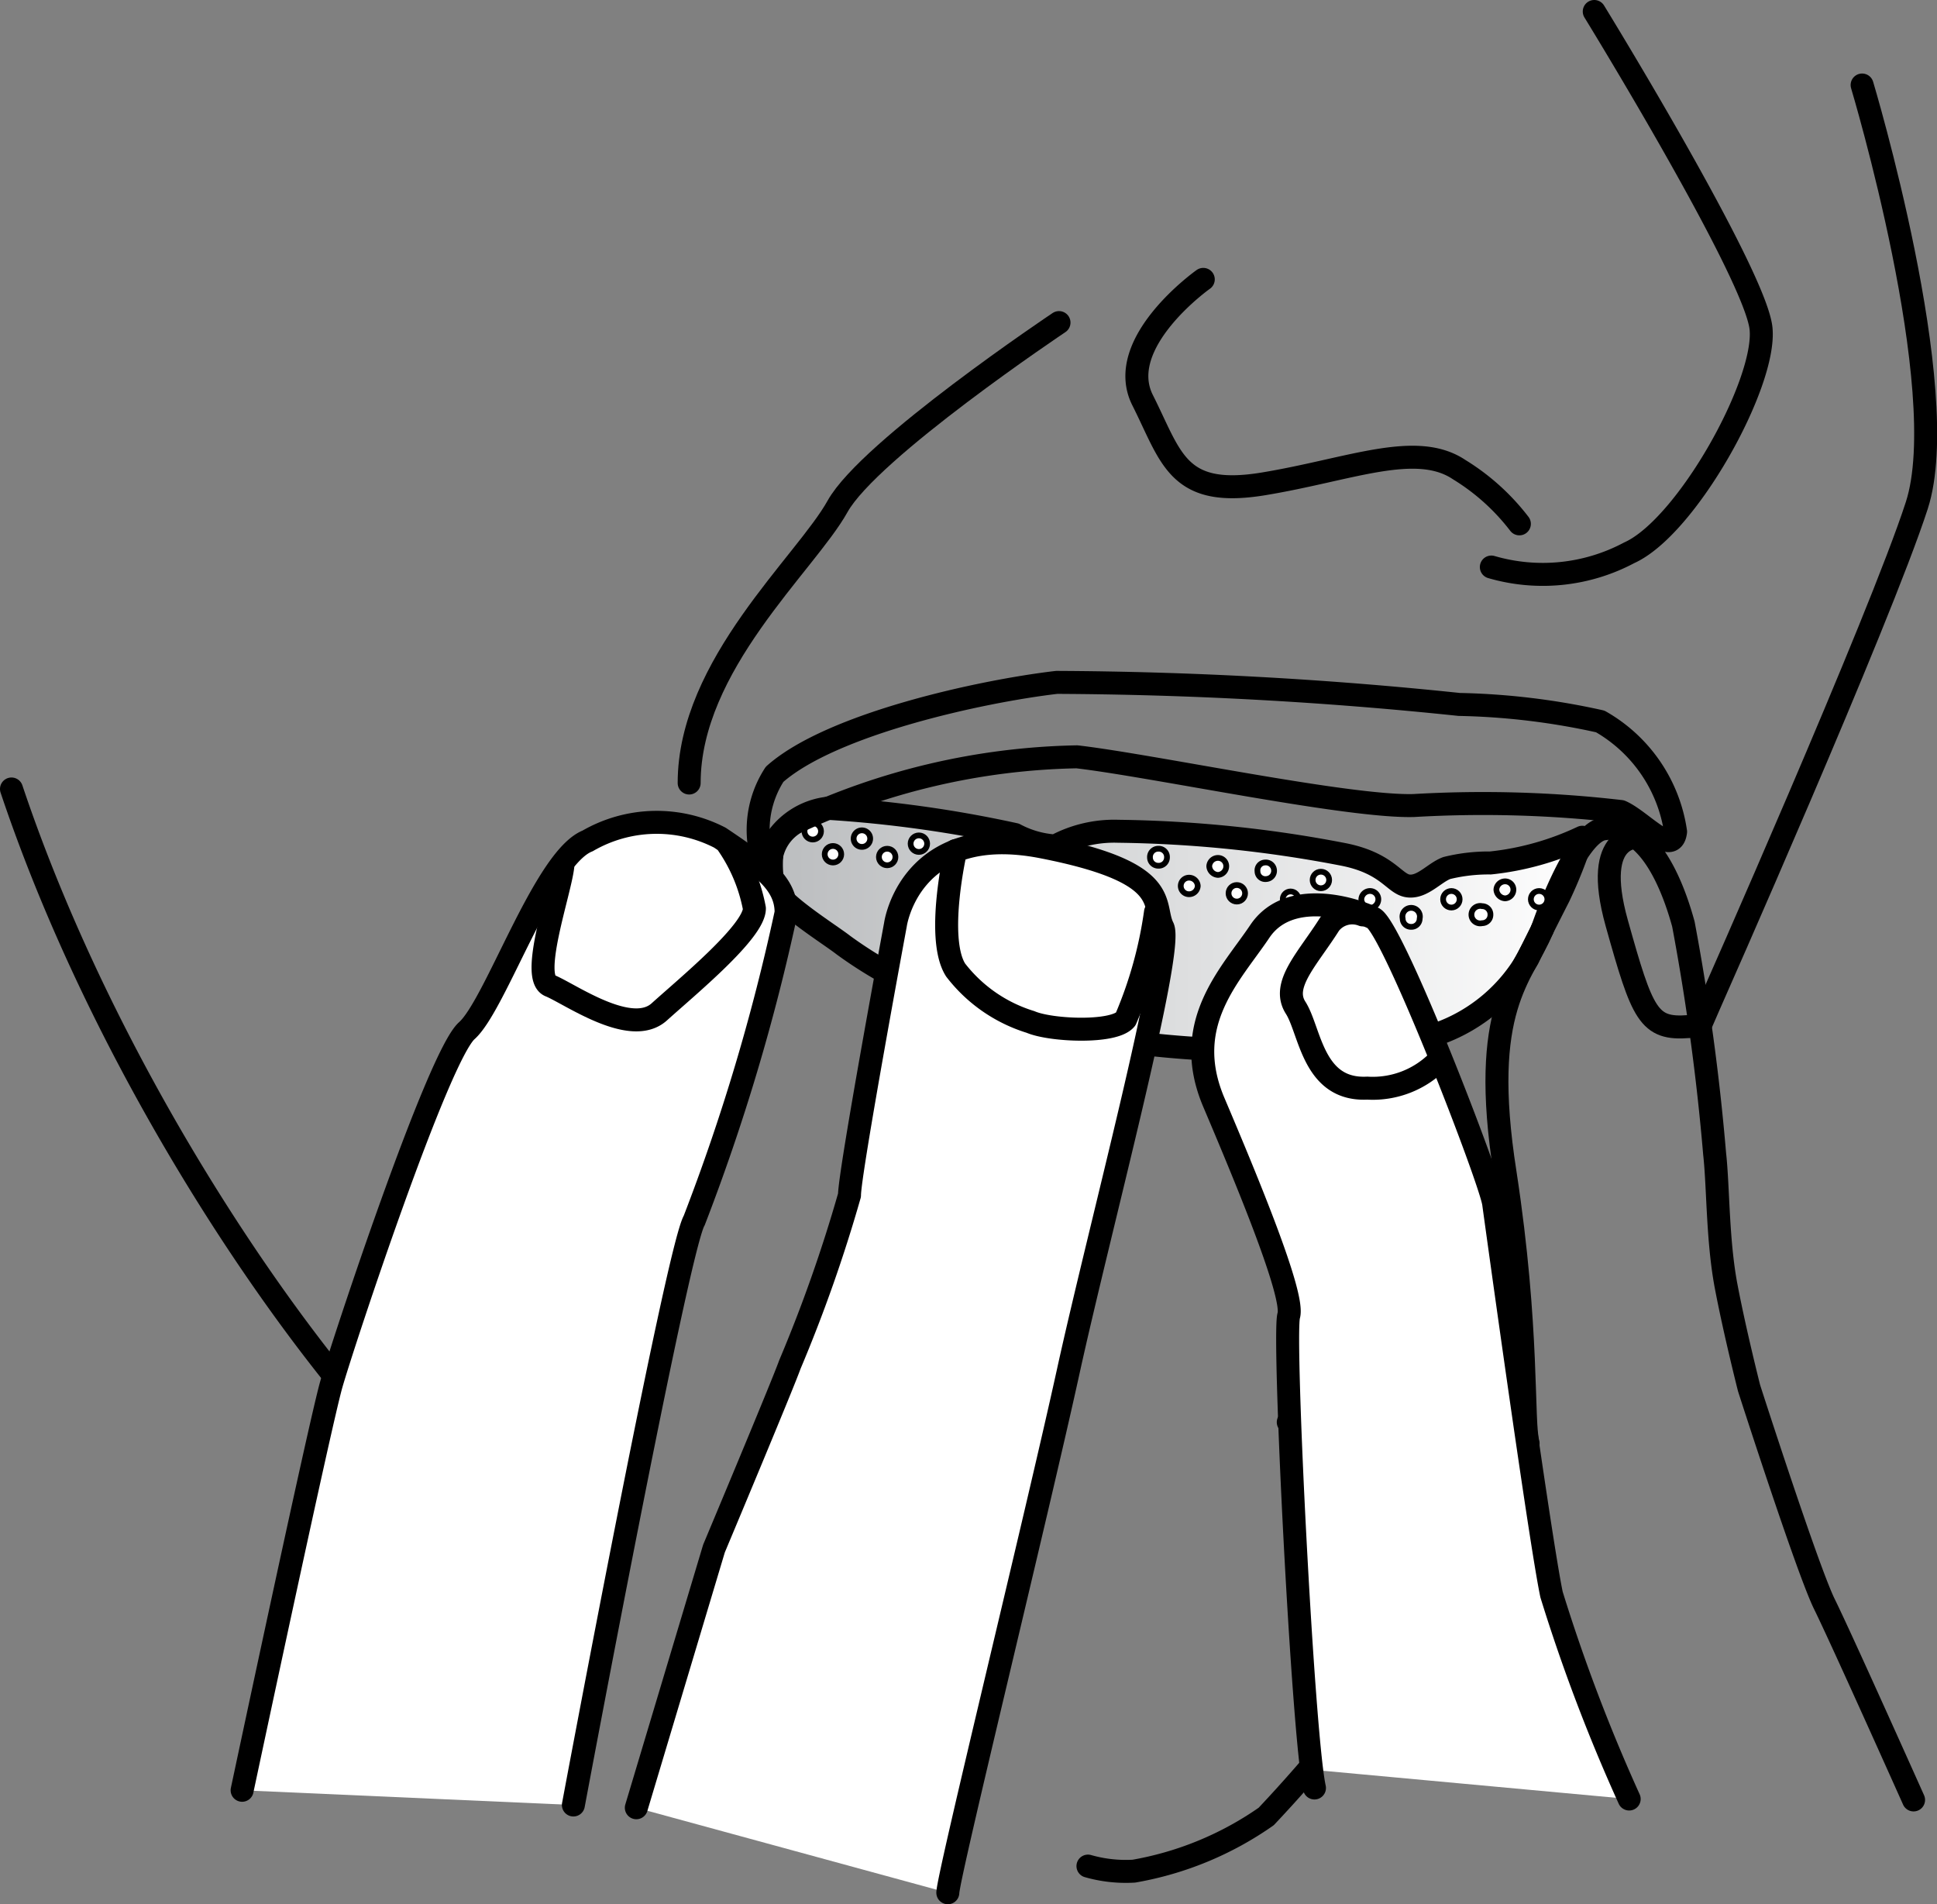
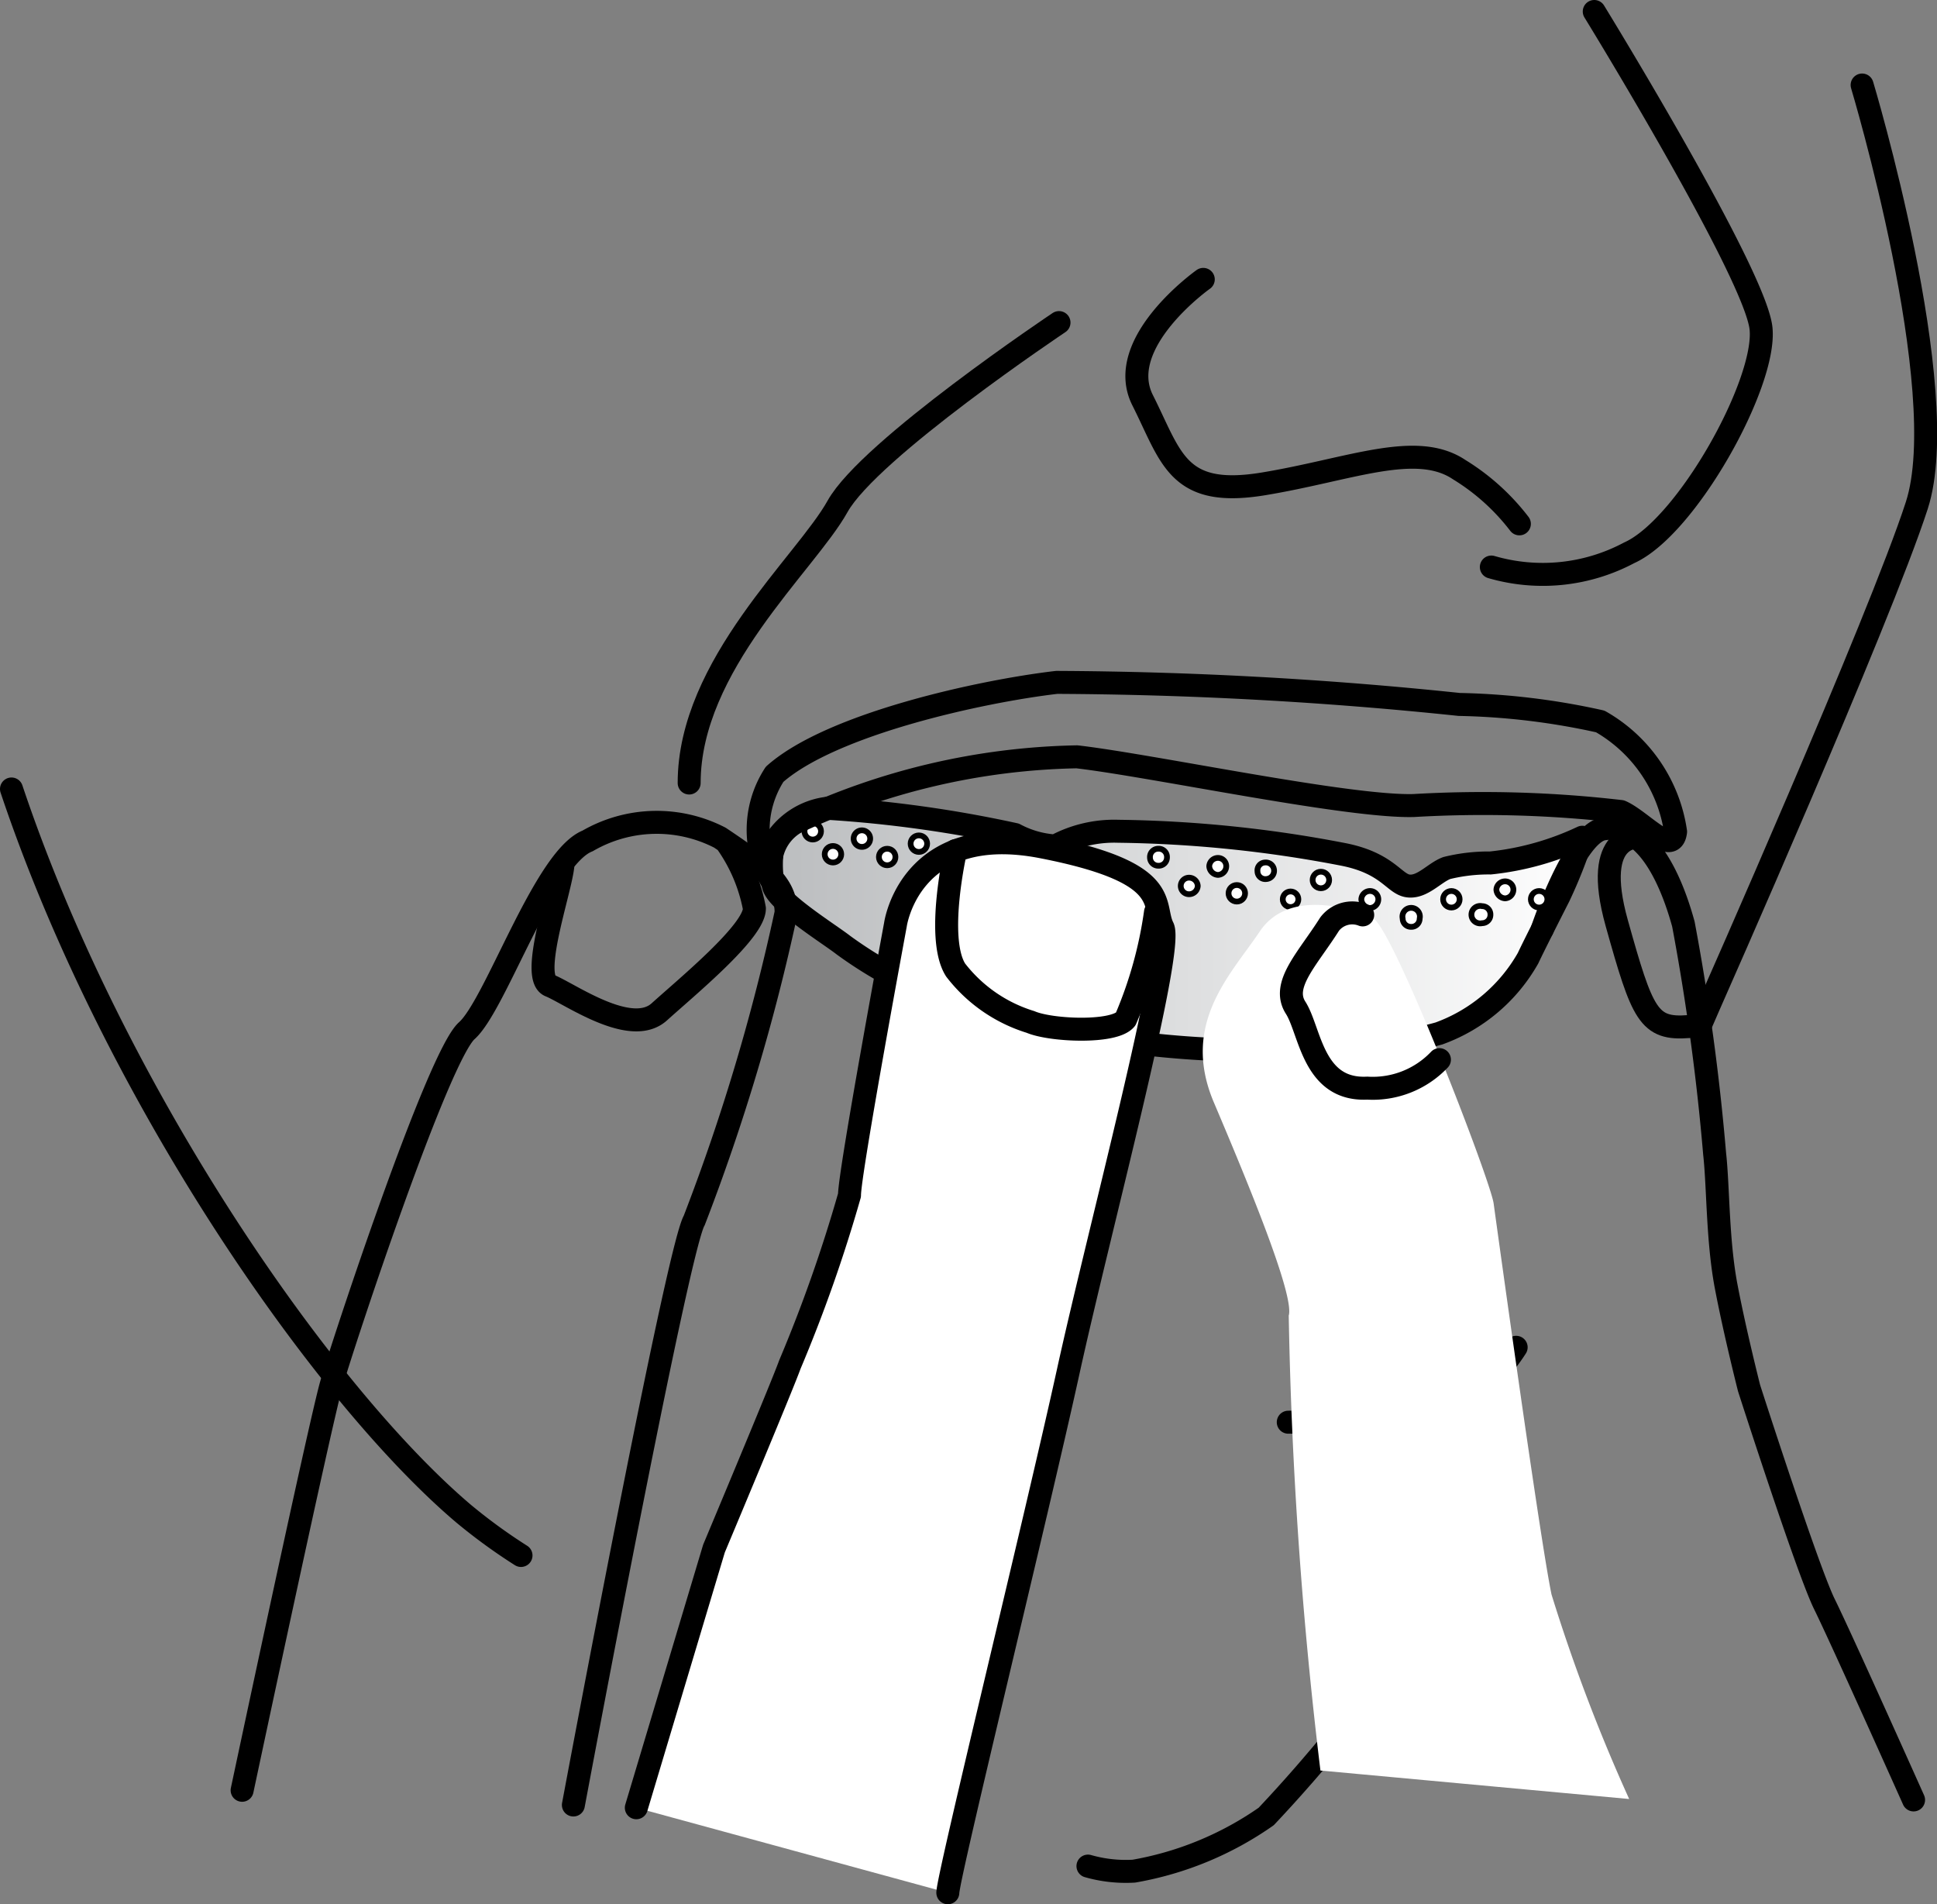
<svg xmlns="http://www.w3.org/2000/svg" viewBox="0 0 42.16 41.44">
  <rect x="0" y="0" width="42.16" height="41.44" fill="#808080" stroke="none" />
  <defs>
    <linearGradient id="a" x1="23.04" y1="20.39" x2="40.68" y2="20.39" gradientUnits="userSpaceOnUse">
      <stop offset="0" stop-color="#bcbec0" />
      <stop offset="1" stop-color="#fff" />
    </linearGradient>
    <clipPath id="b" transform="translate(-6 -0.15)">
      <rect x="5" width="44.78" height="42.59" style="fill:none" />
    </clipPath>
    <clipPath id="d" transform="translate(-6 -0.15)">
      <rect width="44.78" height="42.59" style="fill:none" />
    </clipPath>
  </defs>
  <path d="M40.68,18.37a6.26,6.26,0,0,1-2,.56,3.8,3.8,0,0,0-.95.11c-.27.1-.54.43-.84.39s-.45-.5-1.44-.69a27.17,27.17,0,0,0-4.87-.5,2.73,2.73,0,0,0-1.38.32,2.13,2.13,0,0,1-.87-.25,26.94,26.94,0,0,0-4.13-.57,1.55,1.55,0,0,0-1.16.78,2.49,2.49,0,0,0,0,.89c.06.35,1.21,1.06,1.53,1.31a9.21,9.21,0,0,0,2.79,1.38,22.13,22.13,0,0,0,6.25.91,11.26,11.26,0,0,0,3.92-.37A3.61,3.61,0,0,0,39.49,21c.13-.28.68-1.34.68-1.34A12.19,12.19,0,0,0,40.68,18.37Z" transform="translate(-6 -0.15)" style="fill:url(#a)" />
  <circle cx="18.13" cy="18.59" r="0.18" style="fill:#fff;stroke:#000;stroke-linecap:round;stroke-linejoin:round;stroke-width:0.125px" />
  <circle cx="17.69" cy="18.09" r="0.18" style="fill:#fff;stroke:#000;stroke-linecap:round;stroke-linejoin:round;stroke-width:0.125px" />
  <path d="M40.44,18.37a6.18,6.18,0,0,1-2,.56,3.8,3.8,0,0,0-.95.11c-.27.1-.53.43-.84.39s-.44-.5-1.43-.69a27.38,27.38,0,0,0-4.88-.5,2.71,2.71,0,0,0-1.37.32,2.15,2.15,0,0,1-.88-.25A26.84,26.84,0,0,0,24,17.74a1.58,1.58,0,0,0-1.17.78,2.49,2.49,0,0,0,0,.89c.06.35,1.21,1.06,1.53,1.31a9.21,9.21,0,0,0,2.79,1.38,22.13,22.13,0,0,0,6.25.91,11.23,11.23,0,0,0,3.92-.37A3.66,3.66,0,0,0,39.26,21c.13-.28.67-1.34.67-1.34A10.34,10.34,0,0,0,40.44,18.37Z" transform="translate(-6 -0.15)" style="fill:none;stroke:#000;stroke-linecap:round;stroke-linejoin:round;stroke-width:0.5px" />
  <g style="clip-path:url(#b)">
    <path d="M17.34,34a12.09,12.09,0,0,1-1.25-.91C13,30.47,8.45,23.89,6.25,17.32" transform="translate(-6 -0.15)" style="fill:none;stroke:#000;stroke-linecap:round;stroke-linejoin:round;stroke-width:0.5px" />
    <path d="M25.32,38l-1.44-.63" transform="translate(-6 -0.15)" style="fill:none;stroke:#000;stroke-linecap:round;stroke-linejoin:round;stroke-width:0.5px" />
    <path d="M39,31.83a32,32,0,0,1-5.44,7.85,7.16,7.16,0,0,1-2.88,1.19,3,3,0,0,1-1-.11" transform="translate(-6 -0.15)" style="fill:none;stroke:#000;stroke-linecap:round;stroke-linejoin:round;stroke-width:0.5px" />
    <path d="M46.53,2s2,6.65,1.19,9.15S43.21,22,43.21,22l-.2.46" transform="translate(-6 -0.15)" style="fill:none;stroke:#000;stroke-linecap:round;stroke-linejoin:round;stroke-width:0.5px" />
    <path d="M40.7.4s3.51,5.71,3.63,6.9-1.62,4.32-2.87,4.88a4,4,0,0,1-3,.31" transform="translate(-6 -0.15)" style="fill:none;stroke:#000;stroke-linecap:round;stroke-linejoin:round;stroke-width:0.5px" />
    <path d="M32.19,6.23s-1.95,1.38-1.32,2.63.75,2.13,2.63,1.82,3.32-.94,4.26-.31a4.82,4.82,0,0,1,1.31,1.18" transform="translate(-6 -0.15)" style="fill:none;stroke:#000;stroke-linecap:round;stroke-linejoin:round;stroke-width:0.5px" />
    <path d="M39.57,20.37s.69-2.06,1.32-2.18c.87-.15,1.44.94,1.75,2.07a49.78,49.78,0,0,1,.68,5c.08.71.06,1.88.25,2.88s.5,2.22.5,2.22,1.27,3.95,1.64,4.7,1.94,4.26,1.94,4.26" transform="translate(-6 -0.15)" style="fill:none;stroke:#000;stroke-linecap:round;stroke-linejoin:round;stroke-width:0.5px" />
    <path d="M41.69,18.37s-1.06-.13-.5,1.87.69,2.32,1.57,2.25c.35,0,.2-.56.2-.56" transform="translate(-6 -0.15)" style="fill:none;stroke:#000;stroke-linecap:round;stroke-linejoin:round;stroke-width:0.5px" />
    <path d="M29.05,7.17s-4.13,2.76-4.82,4S21,14.62,21,17.19" transform="translate(-6 -0.15)" style="fill:none;stroke:#000;stroke-linecap:round;stroke-linejoin:round;stroke-width:0.5px" />
    <path d="M40.83,15.85a15.44,15.44,0,0,0-3.07-.37A87.71,87.71,0,0,0,29,15c-1.63.19-4.9.9-6.14,2a2.22,2.22,0,0,0,0,2.42,1.09,1.09,0,0,1,.44-1.36,15,15,0,0,1,6.14-1.44c1.64.19,5.9,1.1,7.33,1.06a26,26,0,0,1,4.51.13c.44.19,1.12,1,1.19.44A3.31,3.31,0,0,0,40.83,15.85Z" transform="translate(-6 -0.15)" style="fill:none;stroke:#000;stroke-linecap:round;stroke-linejoin:round;stroke-width:0.5px" />
  </g>
  <line x1="21.15" y1="23.67" x2="23.53" y2="25.42" style="fill:none;stroke:#000;stroke-linecap:round;stroke-linejoin:round;stroke-width:0.5px" />
  <g style="clip-path:url(#b)">
    <path d="M34.91,27.39a4.46,4.46,0,0,0,2.22-.68A6.1,6.1,0,0,0,37.77,25" transform="translate(-6 -0.15)" style="fill:none;stroke:#000;stroke-linecap:round;stroke-linejoin:round;stroke-width:0.5px" />
    <path d="M39,29.47a3.71,3.71,0,0,1-1.44,1.31,22.42,22.42,0,0,1-3.52.32" transform="translate(-6 -0.15)" style="fill:none;stroke:#000;stroke-linecap:round;stroke-linejoin:round;stroke-width:0.5px" />
  </g>
  <line x1="22.79" y1="27.8" x2="20.68" y2="25.05" style="fill:none;stroke:#000;stroke-linecap:round;stroke-linejoin:round;stroke-width:0.5px" />
-   <path d="M39.57,20.37c-.44,1.06-1.38,1.69-.81,5.31.52,3.39.37,5.44.5,5.88" transform="translate(-6 -0.15)" style="fill:none;stroke:#000;stroke-linecap:round;stroke-linejoin:round;stroke-width:0.5px" />
-   <circle cx="30.71" cy="19.98" r="0.17" style="fill:none;stroke:#000;stroke-linecap:round;stroke-linejoin:round;stroke-width:0.125px" />
  <circle cx="31.59" cy="19.57" r="0.18" style="fill:#fff;stroke:#000;stroke-linecap:round;stroke-linejoin:round;stroke-width:0.125px" />
  <path d="M36,19.72a.19.19,0,0,1-.18.19.2.2,0,0,1-.19-.19.19.19,0,0,1,.19-.18A.18.18,0,0,1,36,19.72Z" transform="translate(-6 -0.15)" style="fill:#fff;stroke:#000;stroke-linecap:round;stroke-linejoin:round;stroke-width:0.125px" />
  <path d="M38.44,20.06a.18.18,0,0,1-.18.18.19.19,0,1,1,0-.37A.18.18,0,0,1,38.44,20.06Z" transform="translate(-6 -0.15)" style="fill:#fff;stroke:#000;stroke-linecap:round;stroke-linejoin:round;stroke-width:0.125px" />
  <path d="M38.94,19.51a.19.19,0,0,1-.18.19.2.2,0,0,1-.19-.19.19.19,0,0,1,.19-.18A.18.18,0,0,1,38.94,19.51Z" transform="translate(-6 -0.15)" style="fill:#fff;stroke:#000;stroke-linecap:round;stroke-linejoin:round;stroke-width:0.125px" />
  <circle cx="33.5" cy="19.57" r="0.18" style="fill:#fff;stroke:#000;stroke-linecap:round;stroke-linejoin:round;stroke-width:0.125px" />
  <circle cx="28.75" cy="19.15" r="0.18" style="fill:#fff;stroke:#000;stroke-linecap:round;stroke-linejoin:round;stroke-width:0.125px" />
  <circle cx="28.09" cy="19.57" r="0.17" style="fill:#fff;stroke:#000;stroke-linecap:round;stroke-linejoin:round;stroke-width:0.125px" />
  <path d="M33.73,19.08a.18.18,0,0,1-.17.2.17.17,0,0,1-.19-.17.17.17,0,0,1,.16-.19A.18.18,0,0,1,33.73,19.08Z" transform="translate(-6 -0.15)" style="fill:#fff;stroke:#000;stroke-linecap:round;stroke-linejoin:round;stroke-width:0.125px" />
  <circle cx="26.92" cy="19.44" r="0.18" style="fill:#fff;stroke:#000;stroke-linecap:round;stroke-linejoin:round;stroke-width:0.125px" />
  <path d="M32.69,19a.19.19,0,0,1-.18.19.2.2,0,0,1-.19-.19.19.19,0,0,1,.19-.18A.18.18,0,0,1,32.69,19Z" transform="translate(-6 -0.15)" style="fill:#fff;stroke:#000;stroke-linecap:round;stroke-linejoin:round;stroke-width:0.125px" />
  <path d="M32.07,19.43a.19.19,0,0,1-.19.18.18.18,0,0,1,0-.36A.19.19,0,0,1,32.07,19.43Z" transform="translate(-6 -0.15)" style="fill:#fff;stroke:#000;stroke-linecap:round;stroke-linejoin:round;stroke-width:0.125px" />
  <circle cx="20" cy="18.36" r="0.18" style="fill:#fff;stroke:#000;stroke-linecap:round;stroke-linejoin:round;stroke-width:0.125px" />
  <circle cx="19.31" cy="18.65" r="0.18" style="fill:#fff;stroke:#000;stroke-linecap:round;stroke-linejoin:round;stroke-width:0.125px" />
  <path d="M31.4,18.81a.18.18,0,0,1-.19.18.18.18,0,0,1-.18-.18.18.18,0,0,1,.18-.19A.18.18,0,0,1,31.4,18.81Z" transform="translate(-6 -0.15)" style="fill:#fff;stroke:#000;stroke-linecap:round;stroke-linejoin:round;stroke-width:0.125px" />
  <path d="M36.9,20.14a.18.18,0,0,1-.19.18.18.18,0,0,1-.18-.18.19.19,0,1,1,.37,0Z" transform="translate(-6 -0.15)" style="fill:#fff;stroke:#000;stroke-linecap:round;stroke-linejoin:round;stroke-width:0.125px" />
  <path d="M24.94,18.4a.18.18,0,0,1-.18.18.18.18,0,1,1,0-.36A.18.18,0,0,1,24.94,18.4Z" transform="translate(-6 -0.15)" style="fill:#fff;stroke:#000;stroke-linecap:round;stroke-linejoin:round;stroke-width:0.125px" />
  <g style="clip-path:url(#d)">
-     <path d="M11.27,39.11s1.69-7.95,1.94-8.83,2.32-7.14,2.95-7.7,1.69-3.76,2.63-4.13a3,3,0,0,1,2.88-.07c.94.63,1.44,1,1.44,1.63a44.87,44.87,0,0,1-2,6.7c-.37.63-2.63,12.72-2.63,12.72" transform="translate(-6 -0.15)" style="fill:#fff" />
    <path d="M11.27,39.11s1.69-7.95,1.94-8.83,2.32-7.14,2.95-7.7,1.69-3.76,2.63-4.13a3,3,0,0,1,2.88-.07c.94.63,1.44,1,1.44,1.63a44.52,44.52,0,0,1-2,6.7c-.37.63-2.63,12.72-2.63,12.72" transform="translate(-6 -0.15)" style="fill:none;stroke:#000;stroke-linecap:round;stroke-linejoin:round;stroke-width:0.5px" />
    <path d="M18.25,19c-.06.56-.72,2.42-.28,2.6s1.76,1.13,2.38.57,2.07-1.75,2.07-2.25a3.64,3.64,0,0,0-.57-1.38" transform="translate(-6 -0.15)" style="fill:none;stroke:#000;stroke-linecap:round;stroke-linejoin:round;stroke-width:0.5px" />
    <path d="M19.85,39.49l1.69-5.64s1.49-3.55,1.65-4a32.14,32.14,0,0,0,1.3-3.69c0-.5,1-5.89,1-5.89s.31-2.25,3.19-1.69,2.38,1.25,2.63,1.75S29.93,26.9,29.25,30,26.63,41,26.63,41.34" transform="translate(-6 -0.15)" style="fill:#fff" />
    <path d="M19.85,39.49l1.69-5.64s1.49-3.55,1.65-4a32.14,32.14,0,0,0,1.3-3.69c0-.5,1-5.89,1-5.89s.31-2.25,3.19-1.69,2.38,1.25,2.63,1.75S29.93,26.9,29.25,30,26.63,41,26.63,41.34" transform="translate(-6 -0.15)" style="fill:none;stroke:#000;stroke-linecap:round;stroke-linejoin:round;stroke-width:0.5px" />
    <path d="M26.8,18.66s-.44,1.91,0,2.6a3.27,3.27,0,0,0,1.63,1.13c.44.19,1.82.25,2.07-.06A9.07,9.07,0,0,0,31.15,20" transform="translate(-6 -0.15)" style="fill:none;stroke:#000;stroke-linecap:round;stroke-linejoin:round;stroke-width:0.5px" />
    <path d="M41.46,39.3a37.88,37.88,0,0,1-1.69-4.45c-.25-1.19-1.19-8-1.26-8.51s-2.19-6-2.63-6.21-1.83-.65-2.46.29-1.73,2-1,3.72,1.76,4.2,1.63,4.64a96,96,0,0,0,.69,9.9" transform="translate(-6 -0.15)" style="fill:#fff" />
-     <path d="M41.46,39.3a37.88,37.88,0,0,1-1.69-4.45c-.25-1.19-1.19-8-1.26-8.51s-2.19-6-2.62-6.21-1.84-.65-2.47.29-1.73,2-1,3.72,1.76,4.2,1.63,4.64.31,9.15.56,10.28" transform="translate(-6 -0.15)" style="fill:none;stroke:#000;stroke-linecap:round;stroke-linejoin:round;stroke-width:0.5px" />
    <path d="M35.66,20.06a.62.62,0,0,0-.72.2c-.48.76-1.06,1.32-.74,1.82s.37,1.81,1.56,1.75a2,2,0,0,0,1.57-.62" transform="translate(-6 -0.15)" style="fill:none;stroke:#000;stroke-linecap:round;stroke-linejoin:round;stroke-width:0.5px" />
  </g>
</svg>